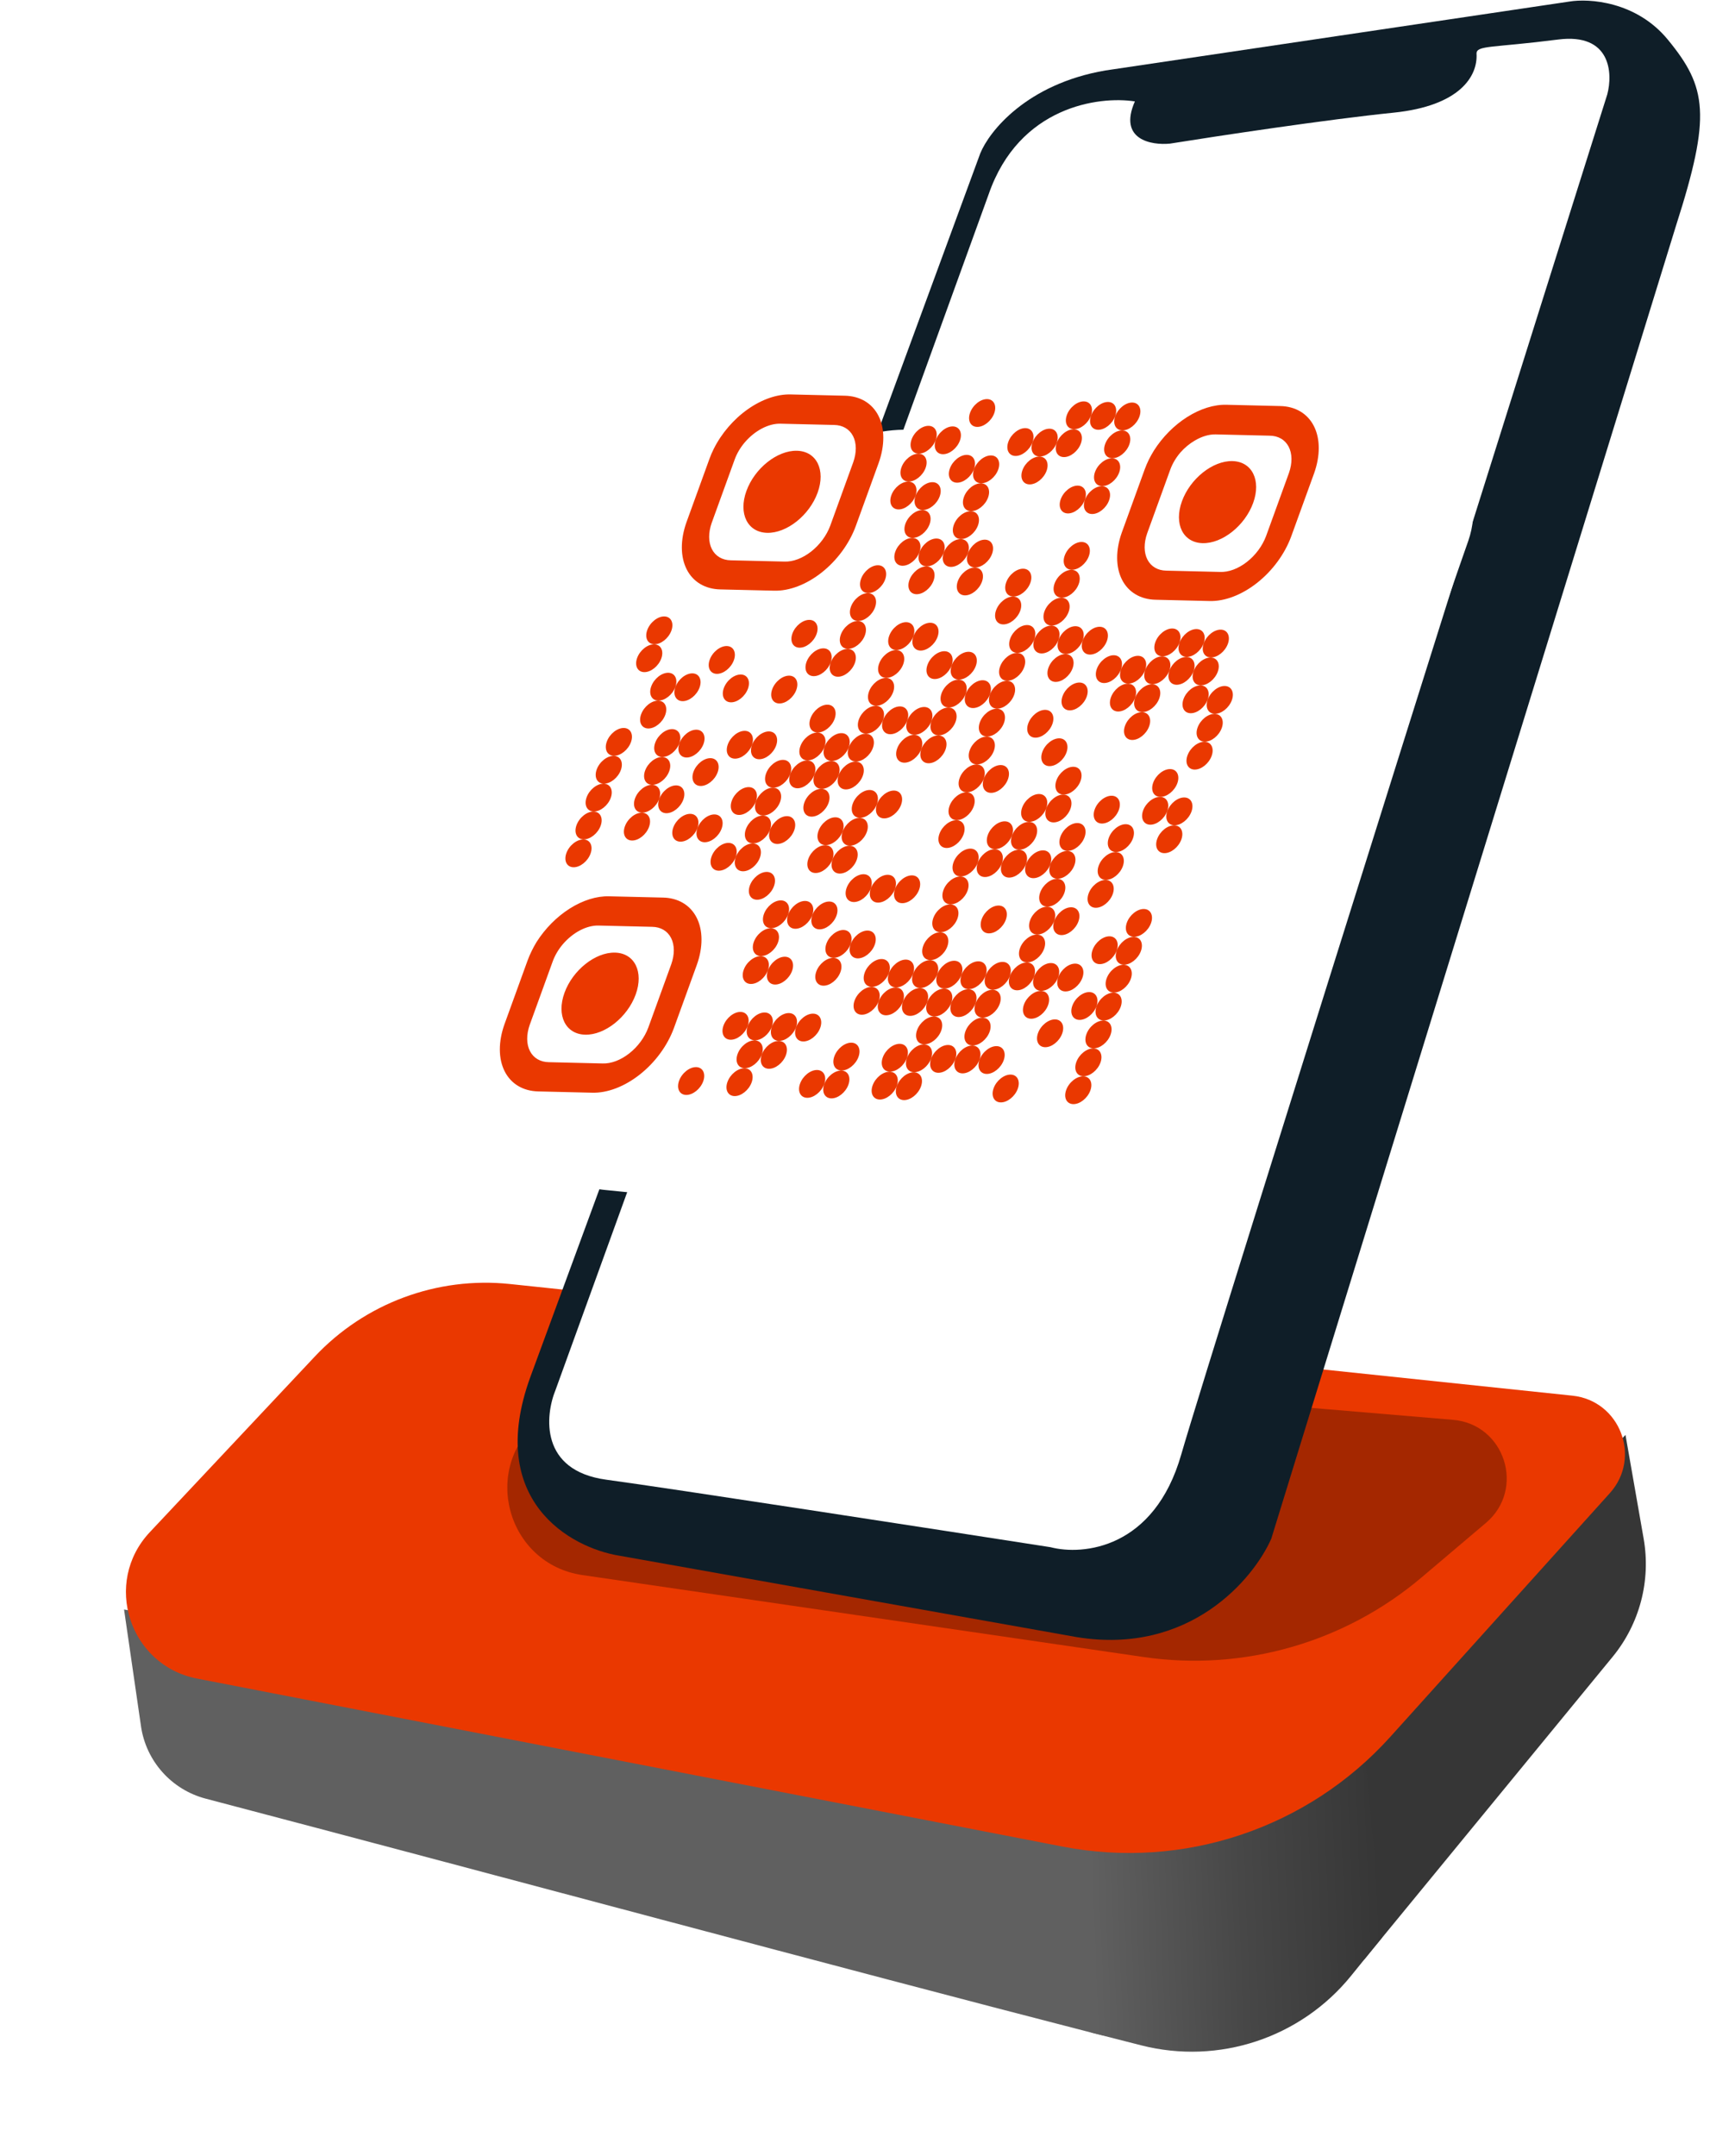
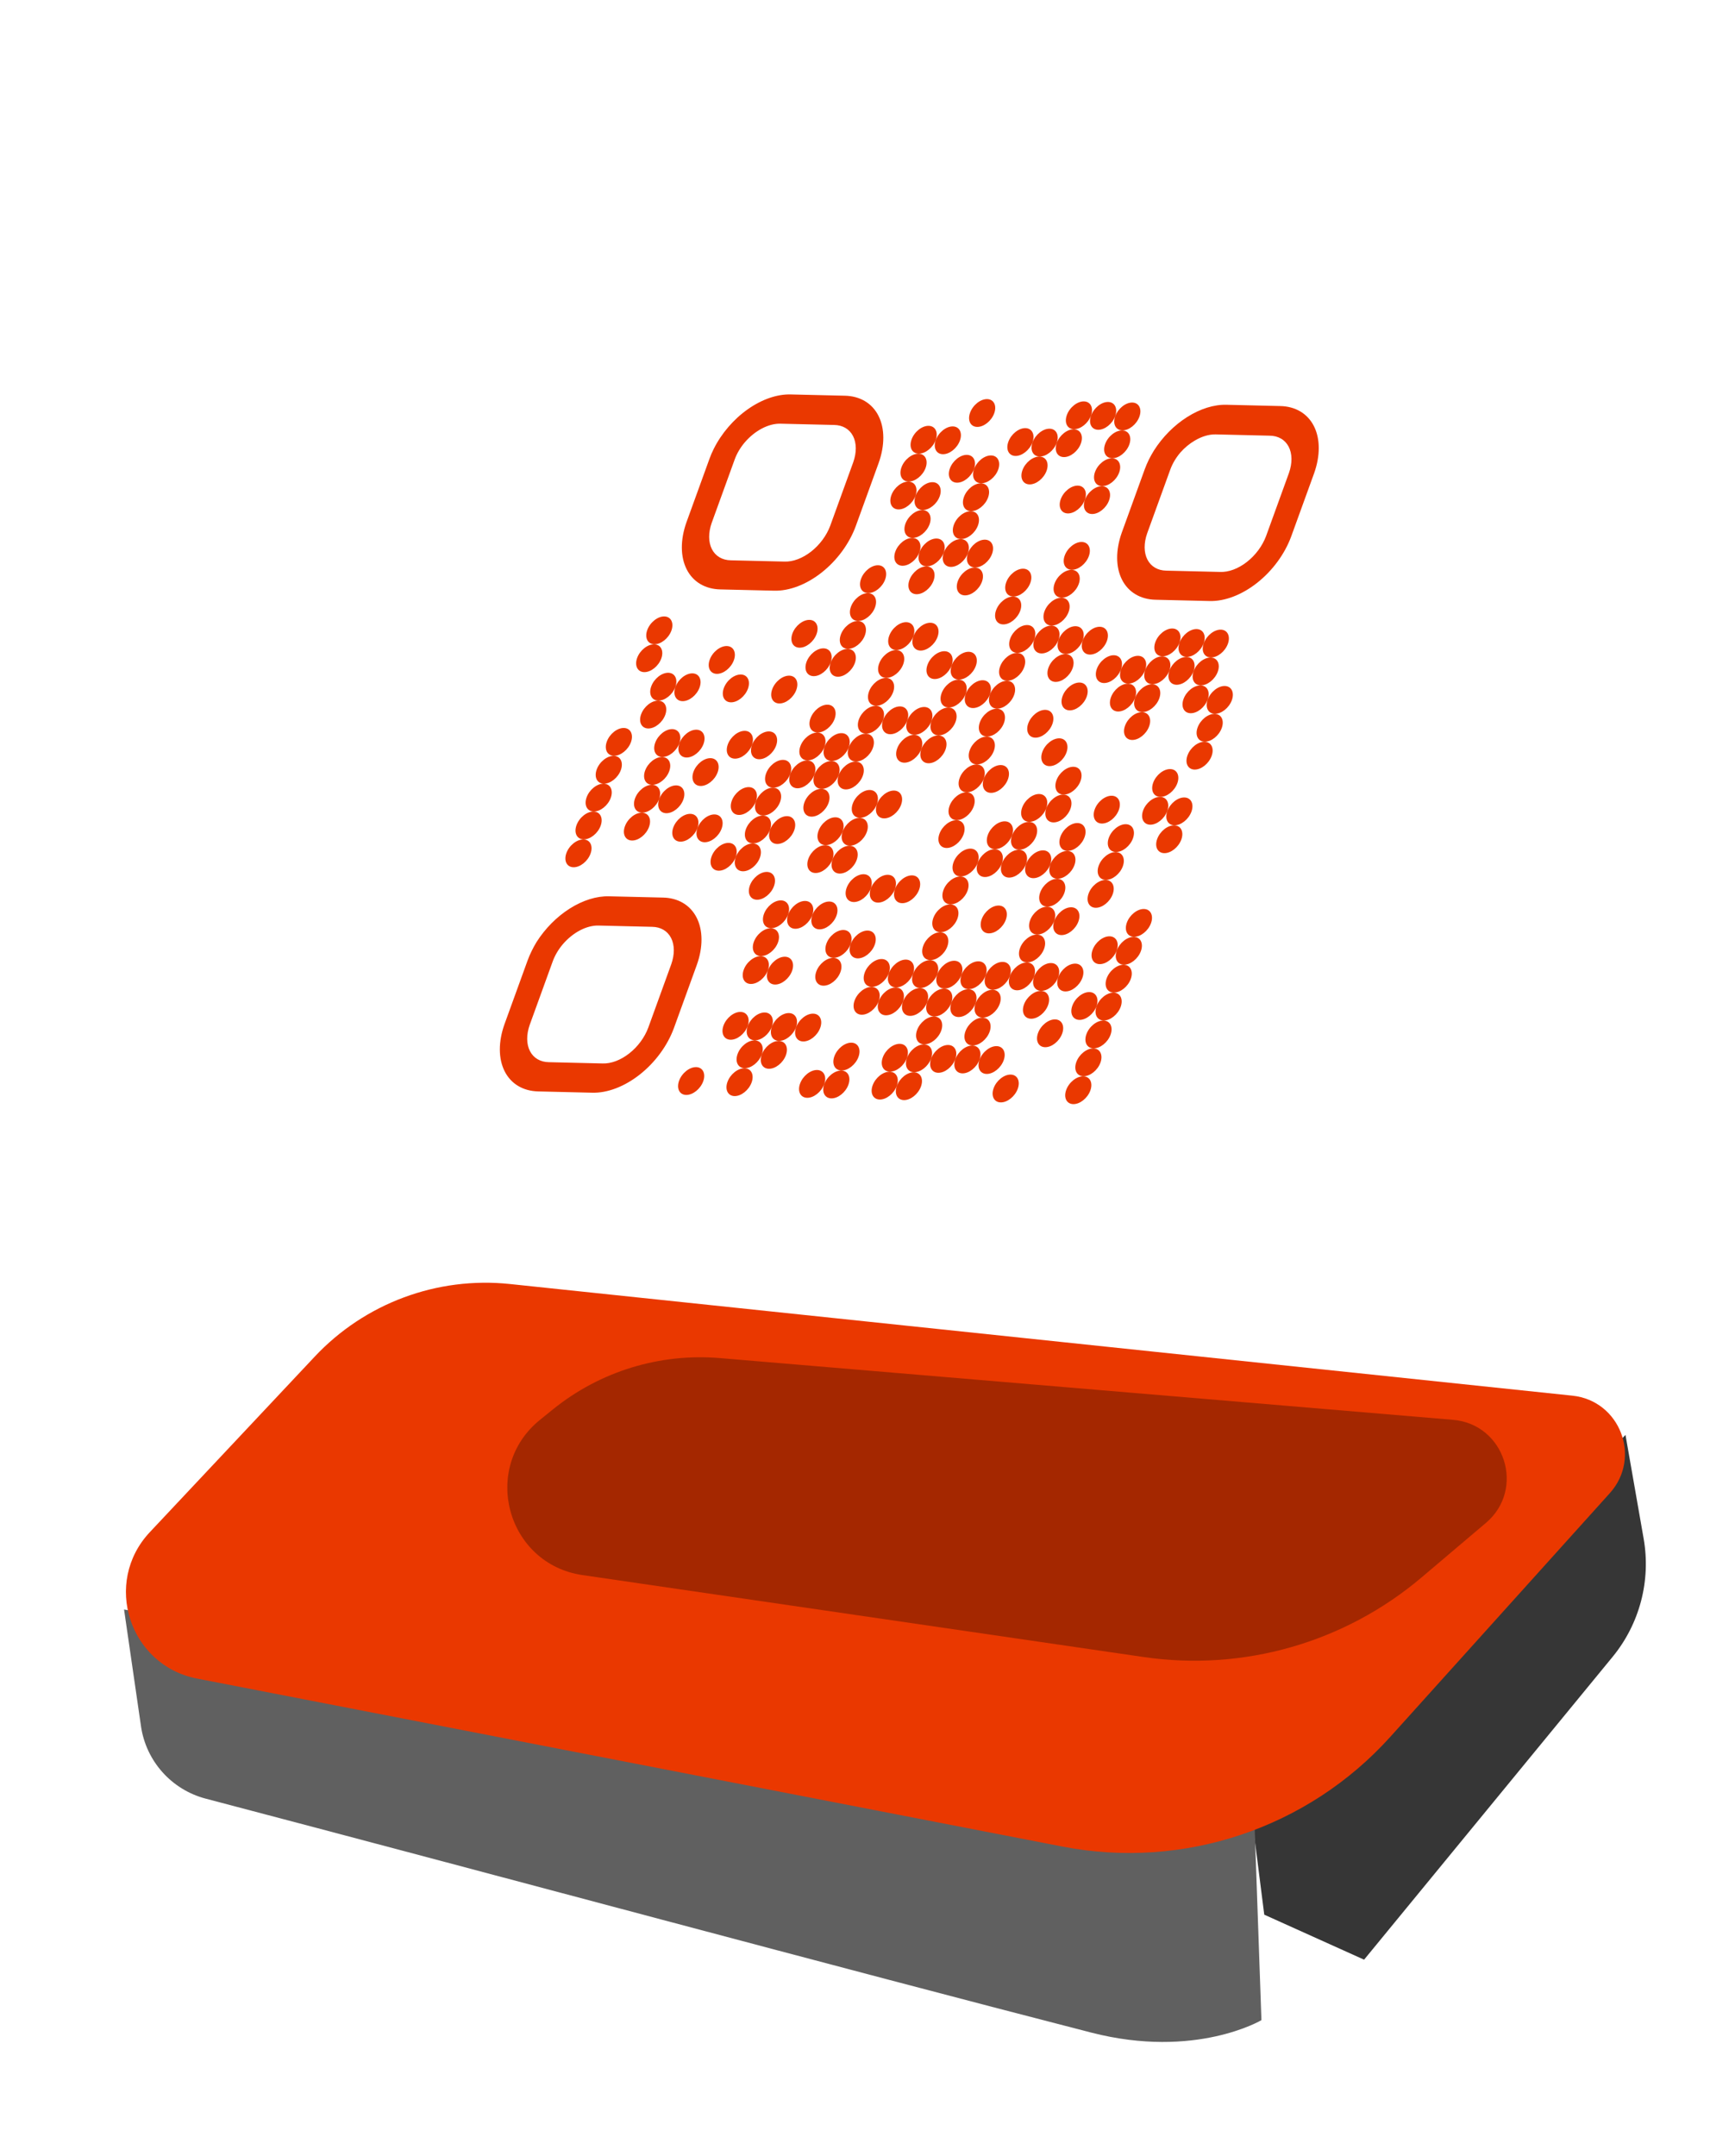
<svg xmlns="http://www.w3.org/2000/svg" fill="none" viewBox="0 0 584 736">
  <path fill="#363636" d="M561.34 525.313l-6.201-35.427-127.211 133.548 3.842 30.249 34.092 15.365 84.873-103.39c9.244-11.261 13.117-25.994 10.605-40.345z" />
  <path fill="#606060" d="M48.151 589.343l-5.785-39.853 386.042 72.023 2.401 68.182s-22.546 13.393-58.098 4.254c-83.554-21.48-207.15-54.832-302.466-79.878-11.661-3.064-20.363-12.796-22.095-24.728z" />
-   <path fill="url(#paint0_linear)" d="M472.102 661.366l-5.761-59.539-93.63 30.249v61.869l17.033 4.346c26.491 6.759 54.493-2.523 71.701-23.768l10.657-13.157z" />
  <path fill="#EA3800" d="M474.832 592.955l74.956-83.184c10.941-12.142 3.487-31.571-12.769-33.278l-362.869-38.12c-24.87-2.613-49.531 6.554-66.656 24.778l-56.321 59.933c-16.174 17.21-7.039 45.495 16.146 49.994l295.504 57.35c41.325 8.02 83.83-6.201 112.009-37.473z" />
  <path fill="#000" d="M485.484 538.554l21.993-18.626c13.587-11.508 6.494-33.698-11.249-35.192l-250.379-21.077c-20.553-1.73-40.979 4.545-57.017 17.515l-4.407 3.564c-20.339 16.449-11.353 49.233 14.531 53.012l191.637 27.976c34.064 4.973 68.623-4.923 94.891-27.172z" opacity=".3" />
-   <path fill="#0F1E28" d="M569.565 13.498C558.809.438 542.676-.586 535.954.534L377.504 24.062c-26.889 4.609-39.693 20.807-42.734 28.329L181.121 470.124c-15.365 42.253 13.765 58.258 30.25 60.979l156.53 27.849c38.412 6.146 60.179-19.846 66.261-33.611L572.446 76.879c12.003-37.452 10.563-47.055-2.881-63.38z" />
-   <path fill="#fff" d="M475.935 38.466c22.663-2.305 28.809-12.484 28.329-20.166 0-2.881 5.282-1.921 27.849-4.801 18.054-2.305 18.726 11.524 16.805 18.726 0 0-136.267 432.042-145.486 464.308-9.219 32.266-33.611 34.571-44.654 31.69-41.133-6.402-129.065-19.974-151.729-23.047-22.663-3.073-20.966-21.767-17.285-30.73L337.651 66.315c10.371-29.962 37.612-33.611 49.936-31.69-5.762 13.06 5.602 15.045 12.004 14.405 16.005-2.561 53.681-8.259 76.344-10.563z" />
-   <path fill="#fff" d="M442.773 120.744l-164.023 1.958c-20.768.248-39.221 13.311-46.358 32.816l-73.145 199.91c-4.485 12.258 3.782 25.457 16.768 26.771l187.157 18.941c13.81 1.398 26.775-6.86 31.347-19.966l76.938-220.551c6.852-19.643-7.882-40.127-28.684-39.879z" filter="url(#filter0_d)" />
  <path fill="#EA3800" d="M333.701 145.75c2.276.054 4.891-2.028 5.842-4.649.951-2.622-.123-4.791-2.399-4.845-2.275-.054-4.891 2.027-5.842 4.649-.95 2.622.123 4.791 2.399 4.845zM366.753 146.534c2.276.054 4.892-2.027 5.842-4.649.951-2.622-.123-4.791-2.398-4.845-2.276-.054-4.891 2.028-5.842 4.649-.951 2.622.123 4.791 2.398 4.845zM375.016 146.731c2.275.054 4.891-2.028 5.842-4.65.951-2.622-.123-4.791-2.399-4.845-2.276-.054-4.891 2.028-5.842 4.65-.951 2.621.123 4.791 2.399 4.845zM383.28 146.927c2.275.054 4.891-2.028 5.842-4.65.951-2.622-.123-4.791-2.399-4.845-2.276-.054-4.891 2.028-5.842 4.65-.951 2.621.123 4.791 2.399 4.845zM313.72 154.878c2.276.054 4.892-2.028 5.842-4.649.951-2.622-.123-4.791-2.398-4.845-2.276-.054-4.891 2.027-5.842 4.649-.951 2.622.123 4.791 2.398 4.845zM321.986 155.074c2.275.054 4.891-2.027 5.842-4.649.951-2.622-.123-4.791-2.399-4.845-2.276-.054-4.891 2.027-5.842 4.649-.951 2.622.123 4.791 2.399 4.845zM346.775 155.663c2.275.054 4.891-2.028 5.842-4.65.951-2.622-.123-4.791-2.399-4.845-2.276-.054-4.891 2.028-5.842 4.65-.951 2.621.123 4.791 2.399 4.845zM355.037 155.859c2.275.054 4.891-2.028 5.842-4.65.951-2.622-.123-4.791-2.399-4.845-2.276-.054-4.891 2.028-5.842 4.65-.951 2.621.123 4.791 2.399 4.845zM363.301 156.055c2.275.054 4.891-2.028 5.842-4.65.951-2.621-.123-4.791-2.399-4.845-2.276-.054-4.891 2.028-5.842 4.65-.951 2.622.123 4.791 2.399 4.845zM379.827 156.447c2.276.054 4.891-2.028 5.842-4.649.951-2.622-.123-4.791-2.399-4.845-2.275-.054-4.891 2.027-5.842 4.649-.95 2.622.124 4.791 2.399 4.845zM310.268 164.398c2.275.054 4.891-2.027 5.842-4.649.951-2.622-.123-4.791-2.399-4.845-2.276-.054-4.891 2.027-5.842 4.649-.951 2.622.123 4.791 2.399 4.845zM326.796 164.791c2.275.054 4.891-2.028 5.842-4.65.951-2.622-.123-4.791-2.399-4.845-2.275-.054-4.891 2.028-5.842 4.65-.951 2.621.123 4.791 2.399 4.845zM335.058 164.987c2.276.054 4.891-2.028 5.842-4.65.951-2.622-.123-4.791-2.399-4.845-2.275-.054-4.891 2.028-5.842 4.65-.951 2.621.123 4.791 2.399 4.845zM351.584 165.379c2.276.054 4.891-2.028 5.842-4.65.951-2.621-.123-4.791-2.399-4.845-2.275-.054-4.891 2.028-5.842 4.65-.95 2.622.124 4.791 2.399 4.845zM376.375 165.967c2.275.054 4.891-2.027 5.842-4.649.95-2.622-.124-4.791-2.399-4.845-2.276-.054-4.891 2.027-5.842 4.649-.951 2.622.123 4.791 2.399 4.845zM306.815 173.919c2.276.054 4.891-2.028 5.842-4.65.951-2.622-.123-4.791-2.399-4.845-2.275-.054-4.891 2.028-5.842 4.65-.95 2.621.124 4.791 2.399 4.845zM315.081 174.115c2.275.054 4.891-2.028 5.842-4.65.95-2.622-.124-4.791-2.399-4.845-2.276-.054-4.891 2.028-5.842 4.65-.951 2.622.123 4.791 2.399 4.845zM331.605 174.507c2.276.054 4.892-2.028 5.842-4.65.951-2.621-.123-4.791-2.398-4.845-2.276-.054-4.892 2.028-5.842 4.65-.951 2.622.123 4.791 2.398 4.845zM364.658 175.291c2.276.054 4.891-2.027 5.842-4.649.951-2.622-.123-4.791-2.399-4.845-2.275-.054-4.891 2.028-5.842 4.649-.951 2.622.123 4.791 2.399 4.845zM372.922 175.488c2.276.054 4.891-2.028 5.842-4.65.951-2.622-.123-4.791-2.399-4.845-2.275-.054-4.891 2.028-5.842 4.649-.951 2.622.123 4.792 2.399 4.846zM311.628 183.635c2.276.054 4.891-2.028 5.842-4.649.951-2.622-.123-4.791-2.399-4.845-2.275-.054-4.891 2.027-5.842 4.649-.951 2.622.123 4.791 2.399 4.845zM328.153 184.027c2.275.054 4.891-2.027 5.842-4.649.951-2.622-.123-4.791-2.399-4.845-2.276-.054-4.891 2.027-5.842 4.649-.951 2.622.123 4.791 2.399 4.845zM308.175 193.155c2.276.054 4.891-2.027 5.842-4.649.951-2.622-.123-4.791-2.398-4.845-2.276-.054-4.892 2.027-5.842 4.649-.951 2.622.123 4.791 2.398 4.845zM316.438 193.351c2.276.054 4.891-2.027 5.842-4.649.951-2.622-.123-4.791-2.399-4.845-2.275-.054-4.891 2.028-5.842 4.649-.951 2.622.123 4.791 2.399 4.845zM324.7 193.547c2.276.055 4.891-2.027 5.842-4.649.951-2.622-.123-4.791-2.399-4.845-2.275-.054-4.891 2.028-5.842 4.649-.951 2.622.123 4.791 2.399 4.845zM332.964 193.744c2.276.054 4.891-2.028 5.842-4.65.951-2.622-.123-4.791-2.398-4.845-2.276-.054-4.892 2.028-5.842 4.65-.951 2.621.123 4.791 2.398 4.845zM366.017 194.528c2.275.054 4.891-2.028 5.842-4.649.951-2.622-.123-4.791-2.399-4.845-2.276-.054-4.891 2.027-5.842 4.649-.951 2.622.123 4.791 2.399 4.845zM296.457 202.479c2.276.054 4.892-2.027 5.842-4.649.951-2.622-.123-4.791-2.398-4.845-2.276-.054-4.892 2.028-5.842 4.649-.951 2.622.123 4.791 2.398 4.845zM312.985 202.872c2.276.054 4.891-2.028 5.842-4.65.951-2.622-.123-4.791-2.398-4.845-2.276-.054-4.892 2.028-5.842 4.65-.951 2.622.123 4.791 2.398 4.845zM329.512 203.264c2.275.054 4.891-2.028 5.842-4.649.951-2.622-.123-4.791-2.399-4.845-2.276-.054-4.891 2.027-5.842 4.649-.951 2.622.123 4.791 2.399 4.845zM346.038 203.656c2.275.054 4.891-2.027 5.842-4.649.951-2.622-.123-4.791-2.399-4.845-2.276-.054-4.891 2.027-5.842 4.649-.951 2.622.123 4.791 2.399 4.845zM362.564 204.048c2.276.054 4.891-2.027 5.842-4.649.951-2.622-.123-4.791-2.399-4.845-2.275-.054-4.891 2.028-5.842 4.649-.951 2.622.123 4.791 2.399 4.845zM293.005 211.999c2.275.054 4.891-2.027 5.842-4.649.951-2.622-.123-4.791-2.399-4.845-2.275-.054-4.891 2.028-5.842 4.649-.951 2.622.123 4.791 2.399 4.845zM342.585 213.176c2.276.054 4.891-2.027 5.842-4.649.951-2.622-.123-4.791-2.399-4.845-2.275-.054-4.891 2.027-5.842 4.649-.95 2.622.124 4.791 2.399 4.845zM359.112 213.568c2.275.054 4.891-2.027 5.842-4.649.95-2.622-.124-4.791-2.399-4.845-2.276-.054-4.891 2.028-5.842 4.649-.951 2.622.123 4.791 2.399 4.845zM223.449 219.951c2.275.054 4.891-2.027 5.842-4.649.951-2.622-.123-4.791-2.399-4.845-2.276-.054-4.891 2.027-5.842 4.649-.951 2.622.123 4.791 2.399 4.845zM273.027 221.128c2.276.054 4.891-2.028 5.842-4.65.951-2.621-.123-4.791-2.398-4.845-2.276-.054-4.892 2.028-5.842 4.65-.951 2.622.123 4.791 2.398 4.845zM289.552 221.52c2.276.054 4.891-2.028 5.842-4.649.951-2.622-.123-4.791-2.399-4.845-2.275-.054-4.891 2.027-5.842 4.649-.95 2.622.123 4.791 2.399 4.845zM306.08 221.912c2.276.054 4.891-2.027 5.842-4.649.951-2.622-.123-4.791-2.399-4.845-2.275-.054-4.891 2.027-5.842 4.649-.951 2.622.123 4.791 2.399 4.845zM314.342 222.108c2.276.054 4.891-2.027 5.842-4.649.951-2.622-.123-4.791-2.399-4.845-2.275-.054-4.891 2.028-5.842 4.649-.95 2.622.124 4.791 2.399 4.845zM347.395 222.893c2.275.054 4.891-2.028 5.842-4.65.951-2.621-.123-4.791-2.399-4.845-2.276-.054-4.891 2.028-5.842 4.65-.951 2.622.123 4.791 2.399 4.845zM355.659 223.089c2.276.054 4.891-2.028 5.842-4.65.951-2.621-.123-4.791-2.399-4.845-2.275-.054-4.891 2.028-5.842 4.65-.951 2.622.123 4.791 2.399 4.845zM363.921 223.285c2.275.054 4.891-2.028 5.842-4.649.951-2.622-.123-4.791-2.399-4.845-2.275-.054-4.891 2.027-5.842 4.649-.951 2.622.123 4.791 2.399 4.845zM372.185 223.481c2.276.054 4.891-2.027 5.842-4.649.951-2.622-.123-4.791-2.399-4.845-2.275-.054-4.891 2.027-5.842 4.649-.951 2.622.123 4.791 2.399 4.845zM396.974 224.07c2.276.054 4.891-2.028 5.842-4.65.951-2.622-.123-4.791-2.399-4.845-2.275-.054-4.891 2.028-5.842 4.649-.95 2.622.124 4.792 2.399 4.846zM405.237 224.266c2.276.054 4.891-2.028 5.842-4.65.951-2.622-.123-4.791-2.399-4.845-2.275-.054-4.891 2.028-5.842 4.65-.951 2.621.123 4.791 2.399 4.845zM413.501 224.462c2.275.054 4.891-2.028 5.842-4.65.95-2.622-.124-4.791-2.399-4.845-2.276-.054-4.891 2.028-5.842 4.65-.951 2.622.123 4.791 2.399 4.845zM219.996 229.471c2.276.054 4.891-2.027 5.842-4.649.951-2.622-.123-4.791-2.398-4.845-2.276-.054-4.892 2.027-5.842 4.649-.951 2.622.123 4.791 2.398 4.845zM244.785 230.06c2.275.054 4.891-2.028 5.842-4.65.95-2.622-.123-4.791-2.399-4.845-2.276-.054-4.891 2.028-5.842 4.649-.951 2.622.123 4.791 2.399 4.846zM277.837 230.844c2.276.054 4.891-2.028 5.842-4.65.951-2.621-.123-4.791-2.399-4.845-2.275-.054-4.891 2.028-5.842 4.65-.95 2.622.124 4.791 2.399 4.845zM286.1 231.04c2.275.054 4.891-2.028 5.842-4.649.95-2.622-.124-4.791-2.399-4.845-2.276-.054-4.891 2.027-5.842 4.649-.951 2.622.123 4.791 2.399 4.845zM302.628 231.432c2.275.054 4.891-2.027 5.842-4.649.95-2.622-.124-4.791-2.399-4.845-2.276-.054-4.891 2.027-5.842 4.649-.951 2.622.123 4.791 2.399 4.845zM319.154 231.825c2.275.054 4.891-2.028 5.842-4.65.951-2.622-.123-4.791-2.399-4.845-2.276-.054-4.891 2.028-5.842 4.649-.951 2.622.123 4.792 2.399 4.846zM327.416 232.021c2.276.054 4.891-2.028 5.842-4.65.951-2.622-.123-4.791-2.399-4.845-2.275-.054-4.891 2.028-5.842 4.65-.951 2.621.123 4.791 2.399 4.845zM343.942 232.413c2.276.054 4.891-2.028 5.842-4.65.951-2.621-.123-4.791-2.398-4.845-2.276-.054-4.892 2.028-5.842 4.65-.951 2.622.123 4.791 2.398 4.845zM360.468 232.805c2.276.054 4.892-2.028 5.842-4.649.951-2.622-.123-4.791-2.398-4.845-2.276-.054-4.891 2.027-5.842 4.649-.951 2.622.123 4.791 2.398 4.845zM376.995 233.197c2.275.054 4.891-2.027 5.842-4.649.951-2.622-.123-4.791-2.399-4.845-2.276-.054-4.891 2.027-5.842 4.649-.951 2.622.123 4.791 2.399 4.845zM385.258 233.393c2.276.054 4.891-2.027 5.842-4.649.951-2.622-.123-4.791-2.398-4.845-2.276-.054-4.892 2.028-5.842 4.649-.951 2.622.123 4.791 2.398 4.845zM393.522 233.59c2.275.054 4.891-2.028 5.842-4.65.951-2.622-.123-4.791-2.399-4.845-2.276-.054-4.891 2.028-5.842 4.65-.951 2.621.123 4.791 2.399 4.845zM401.784 233.786c2.276.054 4.892-2.028 5.842-4.65.951-2.622-.123-4.791-2.398-4.845-2.276-.054-4.892 2.028-5.842 4.65-.951 2.621.123 4.791 2.398 4.845zM410.048 233.982c2.276.054 4.891-2.028 5.842-4.65.951-2.621-.123-4.791-2.399-4.845-2.275-.054-4.891 2.028-5.842 4.65-.95 2.622.123 4.791 2.399 4.845zM224.807 239.188c2.276.054 4.891-2.028 5.842-4.65.951-2.621-.123-4.791-2.399-4.845-2.275-.054-4.891 2.028-5.842 4.65-.95 2.622.123 4.791 2.399 4.845zM233.07 239.384c2.275.054 4.891-2.028 5.842-4.65.95-2.621-.124-4.791-2.399-4.845-2.276-.054-4.891 2.028-5.842 4.65-.951 2.622.123 4.791 2.399 4.845zM249.596 239.776c2.276.054 4.891-2.027 5.842-4.649.951-2.622-.123-4.791-2.399-4.845-2.275-.054-4.891 2.027-5.842 4.649-.951 2.622.123 4.791 2.399 4.845zM266.122 240.168c2.276.054 4.891-2.027 5.842-4.649.951-2.622-.123-4.791-2.399-4.845-2.275-.054-4.891 2.028-5.842 4.649-.951 2.622.123 4.791 2.399 4.845zM299.175 240.953c2.275.054 4.891-2.028 5.842-4.65.951-2.621-.123-4.791-2.399-4.845-2.276-.054-4.891 2.028-5.842 4.65-.951 2.622.123 4.791 2.399 4.845zM323.963 241.541c2.276.054 4.891-2.027 5.842-4.649.951-2.622-.123-4.791-2.399-4.845-2.275-.054-4.891 2.027-5.842 4.649-.95 2.622.124 4.791 2.399 4.845zM332.227 241.737c2.276.054 4.891-2.027 5.842-4.649.951-2.622-.123-4.791-2.399-4.845-2.275-.054-4.891 2.027-5.842 4.649-.95 2.622.124 4.791 2.399 4.845zM340.49 241.933c2.275.054 4.891-2.027 5.842-4.649.95-2.622-.124-4.791-2.399-4.845-2.276-.054-4.891 2.028-5.842 4.649-.951 2.622.123 4.791 2.399 4.845zM365.28 242.522c2.275.054 4.891-2.028 5.842-4.65.95-2.622-.123-4.791-2.399-4.845-2.276-.054-4.891 2.028-5.842 4.65-.951 2.622.123 4.791 2.399 4.845zM381.806 242.914c2.275.054 4.891-2.028 5.842-4.649.95-2.622-.124-4.792-2.399-4.846-2.276-.054-4.891 2.028-5.842 4.65-.951 2.622.123 4.791 2.399 4.845zM390.069 243.11c2.276.054 4.891-2.028 5.842-4.649.951-2.622-.123-4.791-2.399-4.845-2.275-.054-4.891 2.027-5.842 4.649-.951 2.622.123 4.791 2.399 4.845zM406.595 243.502c2.276.054 4.892-2.027 5.842-4.649.951-2.622-.123-4.791-2.398-4.845-2.276-.054-4.892 2.027-5.842 4.649-.951 2.622.123 4.791 2.398 4.845zM414.858 243.698c2.276.054 4.891-2.027 5.842-4.649.951-2.622-.123-4.791-2.399-4.845-2.275-.054-4.891 2.028-5.842 4.649-.951 2.622.123 4.791 2.399 4.845zM221.355 248.708c2.275.054 4.891-2.028 5.842-4.65.95-2.621-.124-4.791-2.399-4.845-2.276-.054-4.891 2.028-5.842 4.65-.951 2.622.123 4.791 2.399 4.845zM279.194 250.081c2.276.054 4.892-2.028 5.842-4.65.951-2.622-.123-4.791-2.398-4.845-2.276-.054-4.892 2.028-5.842 4.65-.951 2.621.123 4.791 2.398 4.845zM295.722 250.473c2.276.054 4.891-2.028 5.842-4.65.951-2.621-.123-4.791-2.398-4.845-2.276-.054-4.892 2.028-5.842 4.65-.951 2.622.123 4.791 2.398 4.845zM303.984 250.669c2.276.054 4.892-2.028 5.842-4.649.951-2.622-.123-4.791-2.398-4.845-2.276-.054-4.891 2.027-5.842 4.649-.951 2.622.123 4.791 2.398 4.845zM312.249 250.865c2.275.054 4.891-2.028 5.842-4.649.95-2.622-.124-4.791-2.399-4.845-2.276-.054-4.891 2.027-5.842 4.649-.951 2.622.123 4.791 2.399 4.845zM320.511 251.061c2.275.054 4.891-2.027 5.842-4.649.95-2.622-.123-4.791-2.399-4.845-2.276-.054-4.891 2.027-5.842 4.649-.951 2.622.123 4.791 2.399 4.845zM337.037 251.453c2.276.054 4.891-2.027 5.842-4.649.951-2.622-.123-4.791-2.399-4.845-2.275-.054-4.891 2.028-5.842 4.649-.951 2.622.123 4.791 2.399 4.845zM353.563 251.846c2.276.054 4.891-2.028 5.842-4.65.951-2.622-.123-4.791-2.399-4.845-2.275-.054-4.891 2.028-5.842 4.65-.95 2.621.123 4.791 2.399 4.845zM386.616 252.63c2.276.054 4.892-2.028 5.842-4.649.951-2.622-.123-4.791-2.398-4.845-2.276-.054-4.892 2.027-5.842 4.649-.951 2.622.123 4.791 2.398 4.845zM411.405 253.218c2.276.054 4.892-2.027 5.842-4.649.951-2.622-.123-4.791-2.398-4.845-2.276-.054-4.892 2.028-5.842 4.649-.951 2.622.123 4.791 2.398 4.845zM209.638 258.032c2.276.054 4.891-2.027 5.842-4.649.951-2.622-.123-4.791-2.398-4.845-2.276-.054-4.892 2.027-5.842 4.649-.951 2.622.123 4.791 2.398 4.845zM226.164 258.424c2.276.054 4.891-2.027 5.842-4.649.951-2.622-.123-4.791-2.398-4.845-2.276-.054-4.892 2.028-5.842 4.649-.951 2.622.123 4.791 2.398 4.845zM234.427 258.621c2.275.054 4.891-2.028 5.842-4.65.951-2.622-.123-4.791-2.399-4.845-2.276-.054-4.891 2.028-5.842 4.65-.951 2.621.123 4.791 2.399 4.845zM250.953 259.013c2.275.054 4.891-2.028 5.842-4.65.951-2.621-.123-4.791-2.399-4.845-2.276-.054-4.891 2.028-5.842 4.65-.951 2.622.123 4.791 2.399 4.845zM259.217 259.209c2.275.054 4.891-2.028 5.842-4.65.951-2.621-.123-4.791-2.399-4.845-2.276-.054-4.891 2.028-5.842 4.65-.951 2.622.123 4.791 2.399 4.845zM275.742 259.601c2.275.054 4.891-2.028 5.842-4.649.95-2.622-.123-4.791-2.399-4.845-2.276-.054-4.891 2.027-5.842 4.649-.951 2.622.123 4.791 2.399 4.845zM284.007 259.797c2.276.054 4.891-2.027 5.842-4.649.951-2.622-.123-4.791-2.399-4.845-2.275-.054-4.891 2.027-5.842 4.649-.951 2.622.123 4.791 2.399 4.845zM292.27 259.993c2.275.054 4.891-2.027 5.842-4.649.95-2.622-.124-4.791-2.399-4.845-2.276-.054-4.891 2.028-5.842 4.649-.951 2.622.123 4.791 2.399 4.845zM308.796 260.386c2.276.054 4.891-2.028 5.842-4.65.951-2.622-.123-4.791-2.399-4.845-2.275-.054-4.891 2.028-5.842 4.65-.951 2.621.123 4.791 2.399 4.845zM317.058 260.582c2.276.054 4.891-2.028 5.842-4.65.951-2.622-.123-4.791-2.399-4.845-2.275-.054-4.891 2.028-5.842 4.65-.951 2.621.123 4.791 2.399 4.845zM333.584 260.974c2.276.054 4.892-2.028 5.842-4.65.951-2.621-.123-4.791-2.398-4.845-2.276-.054-4.892 2.028-5.842 4.65-.951 2.622.123 4.791 2.398 4.845zM358.374 261.562c2.276.054 4.892-2.027 5.842-4.649.951-2.622-.123-4.791-2.398-4.845-2.276-.054-4.891 2.027-5.842 4.649-.951 2.622.123 4.791 2.398 4.845zM407.953 262.739c2.275.054 4.891-2.028 5.842-4.65.951-2.621-.123-4.791-2.399-4.845-2.276-.054-4.891 2.028-5.842 4.65-.951 2.622.123 4.791 2.399 4.845zM206.186 267.552c2.275.054 4.891-2.027 5.842-4.649.951-2.622-.123-4.791-2.399-4.845-2.276-.054-4.891 2.027-5.842 4.649-.951 2.622.123 4.791 2.399 4.845zM222.712 267.945c2.275.054 4.891-2.028 5.842-4.65.951-2.622-.123-4.791-2.399-4.845-2.276-.054-4.891 2.028-5.842 4.65-.951 2.621.123 4.791 2.399 4.845zM239.238 268.337c2.276.054 4.891-2.028 5.842-4.65.951-2.621-.123-4.791-2.399-4.845-2.275-.054-4.891 2.028-5.842 4.65-.95 2.622.124 4.791 2.399 4.845zM264.027 268.925c2.275.054 4.891-2.028 5.842-4.649.95-2.622-.123-4.791-2.399-4.845-2.276-.054-4.891 2.027-5.842 4.649-.951 2.622.123 4.791 2.399 4.845zM272.289 269.121c2.276.054 4.891-2.027 5.842-4.649.951-2.622-.123-4.791-2.399-4.845-2.275-.054-4.891 2.027-5.842 4.649-.951 2.622.123 4.791 2.399 4.845zM280.554 269.317c2.276.054 4.892-2.027 5.842-4.649.951-2.622-.123-4.791-2.398-4.845-2.276-.054-4.891 2.028-5.842 4.649-.951 2.622.123 4.791 2.398 4.845zM288.817 269.513c2.276.054 4.891-2.027 5.842-4.649.951-2.622-.123-4.791-2.399-4.845-2.275-.054-4.891 2.028-5.842 4.649-.951 2.622.123 4.791 2.399 4.845zM330.132 270.494c2.275.054 4.891-2.028 5.842-4.649.951-2.622-.123-4.791-2.399-4.845-2.276-.054-4.891 2.027-5.842 4.649-.951 2.622.123 4.791 2.399 4.845zM338.396 270.69c2.275.054 4.891-2.027 5.842-4.649.951-2.622-.123-4.791-2.399-4.845-2.276-.054-4.891 2.027-5.842 4.649-.951 2.622.123 4.791 2.399 4.845zM363.184 271.278c2.276.054 4.891-2.027 5.842-4.649.951-2.622-.123-4.791-2.398-4.845-2.276-.054-4.892 2.028-5.842 4.649-.951 2.622.123 4.791 2.398 4.845zM396.238 272.063c2.275.054 4.891-2.028 5.842-4.65.95-2.621-.124-4.791-2.399-4.845-2.276-.054-4.891 2.028-5.842 4.65-.951 2.622.123 4.791 2.399 4.845zM202.742 277.047c2.276.054 4.892-2.028 5.842-4.649.951-2.622-.123-4.791-2.398-4.845-2.276-.054-4.892 2.027-5.842 4.649-.951 2.622.123 4.791 2.398 4.845z" />
  <path fill="#EA3800" d="M219.268 277.439c2.276.054 4.892-2.027 5.842-4.649.951-2.622-.123-4.791-2.398-4.845-2.276-.054-4.891 2.027-5.842 4.649-.951 2.622.123 4.791 2.398 4.845zM227.531 277.635c2.275.054 4.891-2.027 5.842-4.649.951-2.622-.123-4.791-2.399-4.845-2.276-.054-4.891 2.028-5.842 4.649-.951 2.622.123 4.791 2.399 4.845zM252.321 278.224c2.275.054 4.891-2.028 5.842-4.65.951-2.622-.123-4.791-2.399-4.845-2.276-.054-4.891 2.028-5.842 4.65-.951 2.622.123 4.791 2.399 4.845zM260.583 278.42c2.276.054 4.891-2.028 5.842-4.65.951-2.621-.123-4.791-2.398-4.845-2.276-.054-4.892 2.028-5.842 4.65-.951 2.622.123 4.791 2.398 4.845zM277.111 278.812c2.276.054 4.891-2.028 5.842-4.649.951-2.622-.123-4.791-2.399-4.845-2.275-.054-4.891 2.027-5.842 4.649-.951 2.622.123 4.791 2.399 4.845zM293.636 279.204c2.275.054 4.891-2.027 5.842-4.649.951-2.622-.123-4.791-2.399-4.845-2.276-.054-4.891 2.027-5.842 4.649-.951 2.622.123 4.791 2.399 4.845zM301.9 279.4c2.276.054 4.891-2.027 5.842-4.649.951-2.622-.123-4.791-2.399-4.845-2.275-.054-4.891 2.028-5.842 4.649-.951 2.622.123 4.791 2.399 4.845zM326.688 279.989c2.276.054 4.892-2.028 5.842-4.65.951-2.622-.123-4.791-2.398-4.845-2.276-.054-4.892 2.028-5.842 4.65-.951 2.622.123 4.791 2.398 4.845zM351.478 280.577c2.276.054 4.892-2.028 5.842-4.649.951-2.622-.123-4.791-2.398-4.845-2.276-.054-4.891 2.027-5.842 4.649-.951 2.622.123 4.791 2.398 4.845zM359.741 280.773c2.276.054 4.891-2.027 5.842-4.649.951-2.622-.123-4.791-2.399-4.845-2.275-.054-4.891 2.027-5.842 4.649-.951 2.622.123 4.791 2.399 4.845zM376.268 281.165c2.275.054 4.891-2.027 5.842-4.649.951-2.622-.123-4.791-2.399-4.845-2.276-.054-4.891 2.028-5.842 4.649-.951 2.622.123 4.791 2.399 4.845zM392.794 281.558c2.276.054 4.891-2.028 5.842-4.65.951-2.622-.123-4.791-2.399-4.845-2.275-.054-4.891 2.028-5.842 4.65-.95 2.621.124 4.791 2.399 4.845zM401.057 281.754c2.275.054 4.891-2.028 5.842-4.65.951-2.621-.123-4.791-2.399-4.845-2.276-.054-4.891 2.028-5.842 4.65-.951 2.622.123 4.791 2.399 4.845zM199.29 286.567c2.276.054 4.891-2.028 5.842-4.649.951-2.622-.123-4.791-2.399-4.845-2.275-.054-4.891 2.027-5.842 4.649-.951 2.622.123 4.791 2.399 4.845zM215.816 286.959c2.276.054 4.891-2.027 5.842-4.649.951-2.622-.123-4.791-2.399-4.845-2.275-.054-4.891 2.027-5.842 4.649-.951 2.622.123 4.791 2.399 4.845zM232.342 287.351c2.276.054 4.891-2.027 5.842-4.649.951-2.622-.123-4.791-2.398-4.845-2.276-.054-4.892 2.028-5.842 4.649-.951 2.622.123 4.791 2.398 4.845zM240.604 287.547c2.276.054 4.892-2.027 5.842-4.649.951-2.622-.123-4.791-2.398-4.845-2.276-.054-4.892 2.028-5.842 4.649-.951 2.622.123 4.791 2.398 4.845zM257.131 287.94c2.275.054 4.891-2.028 5.842-4.65.951-2.622-.123-4.791-2.399-4.845-2.276-.054-4.891 2.028-5.842 4.65-.951 2.621.123 4.791 2.399 4.845zM265.393 288.136c2.276.054 4.891-2.028 5.842-4.65.951-2.621-.123-4.791-2.399-4.845-2.275-.054-4.891 2.028-5.842 4.65-.95 2.622.124 4.791 2.399 4.845zM281.921 288.528c2.276.054 4.891-2.028 5.842-4.649.951-2.622-.123-4.791-2.399-4.845-2.275-.054-4.891 2.027-5.842 4.649-.95 2.622.124 4.791 2.399 4.845zM290.183 288.724c2.276.054 4.891-2.027 5.842-4.649.951-2.622-.123-4.791-2.398-4.845-2.276-.054-4.892 2.027-5.842 4.649-.951 2.622.123 4.791 2.398 4.845zM323.236 289.509c2.275.054 4.891-2.028 5.842-4.65.951-2.622-.123-4.791-2.399-4.845-2.275-.054-4.891 2.028-5.842 4.65-.951 2.621.123 4.791 2.399 4.845zM339.762 289.901c2.276.054 4.891-2.028 5.842-4.65.951-2.621-.123-4.791-2.399-4.845-2.275-.054-4.891 2.028-5.842 4.65-.95 2.622.123 4.791 2.399 4.845zM348.026 290.097c2.276.054 4.891-2.028 5.842-4.649.951-2.622-.123-4.791-2.399-4.845-2.275-.054-4.891 2.027-5.842 4.649-.951 2.622.123 4.791 2.399 4.845zM364.552 290.489c2.276.054 4.891-2.027 5.842-4.649.951-2.622-.123-4.791-2.399-4.845-2.275-.054-4.891 2.027-5.842 4.649-.951 2.622.123 4.791 2.399 4.845zM381.078 290.881c2.276.054 4.891-2.027 5.842-4.649.951-2.622-.123-4.791-2.399-4.845-2.275-.054-4.891 2.028-5.842 4.649-.951 2.622.123 4.791 2.399 4.845zM397.604 291.274c2.276.054 4.892-2.028 5.842-4.65.951-2.622-.123-4.791-2.398-4.845-2.276-.054-4.892 2.028-5.842 4.65-.951 2.621.123 4.791 2.398 4.845zM195.837 296.088c2.276.054 4.891-2.028 5.842-4.65.951-2.622-.123-4.791-2.399-4.845-2.275-.054-4.891 2.028-5.842 4.649-.95 2.622.124 4.792 2.399 4.846zM245.416 297.264c2.275.054 4.891-2.027 5.842-4.649.95-2.622-.123-4.791-2.399-4.845-2.276-.054-4.891 2.027-5.842 4.649-.951 2.622.123 4.791 2.399 4.845zM253.678 297.46c2.276.054 4.891-2.027 5.842-4.649.951-2.622-.123-4.791-2.399-4.845-2.275-.054-4.891 2.027-5.842 4.649-.951 2.622.123 4.791 2.399 4.845zM278.468 298.049c2.276.054 4.892-2.028 5.842-4.65.951-2.622-.123-4.791-2.398-4.845-2.276-.054-4.891 2.028-5.842 4.65-.951 2.621.123 4.791 2.398 4.845zM286.731 298.245c2.275.054 4.891-2.028 5.842-4.65.95-2.622-.124-4.791-2.399-4.845-2.276-.054-4.891 2.028-5.842 4.65-.951 2.622.123 4.791 2.399 4.845zM328.047 299.225c2.276.054 4.891-2.027 5.842-4.649.951-2.622-.123-4.791-2.399-4.845-2.275-.054-4.891 2.027-5.842 4.649-.95 2.622.124 4.791 2.399 4.845zM336.309 299.421c2.276.054 4.891-2.027 5.842-4.649.951-2.622-.123-4.791-2.398-4.845-2.276-.054-4.892 2.028-5.842 4.649-.951 2.622.123 4.791 2.398 4.845zM344.573 299.618c2.276.054 4.891-2.028 5.842-4.65.951-2.622-.123-4.791-2.399-4.845-2.275-.054-4.891 2.028-5.842 4.65-.95 2.621.124 4.791 2.399 4.845zM352.836 299.814c2.275.054 4.891-2.028 5.842-4.65.951-2.622-.123-4.791-2.399-4.845-2.276-.054-4.891 2.028-5.842 4.65-.951 2.621.123 4.791 2.399 4.845zM361.099 300.01c2.276.054 4.891-2.028 5.842-4.65.951-2.622-.123-4.791-2.399-4.845-2.275-.054-4.891 2.028-5.842 4.65-.95 2.622.124 4.791 2.399 4.845zM377.625 300.402c2.276.054 4.891-2.028 5.842-4.649.951-2.622-.123-4.791-2.398-4.845-2.276-.054-4.892 2.027-5.843 4.649-.95 2.622.124 4.791 2.399 4.845zM258.488 307.177c2.276.054 4.891-2.028 5.842-4.65.951-2.622-.123-4.791-2.399-4.845-2.275-.054-4.891 2.028-5.842 4.65-.951 2.621.123 4.791 2.399 4.845zM291.542 307.961c2.276.054 4.891-2.028 5.842-4.649.951-2.622-.123-4.791-2.399-4.845-2.275-.054-4.891 2.027-5.842 4.649-.95 2.622.124 4.791 2.399 4.845zM299.804 308.157c2.276.054 4.891-2.027 5.842-4.649.951-2.622-.123-4.791-2.398-4.845-2.276-.054-4.892 2.027-5.842 4.649-.951 2.622.123 4.791 2.398 4.845zM308.068 308.353c2.276.054 4.891-2.027 5.842-4.649.951-2.622-.123-4.791-2.399-4.845-2.275-.054-4.891 2.027-5.842 4.649-.95 2.622.124 4.791 2.399 4.845zM324.595 308.746c2.275.054 4.891-2.028 5.842-4.65.951-2.622-.123-4.791-2.399-4.845-2.276-.054-4.891 2.028-5.842 4.649-.951 2.622.123 4.792 2.399 4.846zM357.647 309.53c2.275.054 4.891-2.028 5.842-4.649.95-2.622-.124-4.792-2.399-4.846-2.276-.054-4.891 2.028-5.842 4.65-.951 2.622.123 4.791 2.399 4.845zM374.173 309.922c2.275.054 4.891-2.027 5.842-4.649.951-2.622-.123-4.791-2.399-4.845-2.276-.054-4.891 2.027-5.842 4.649-.951 2.622.123 4.791 2.399 4.845zM263.301 316.893c2.275.054 4.891-2.028 5.842-4.65.951-2.622-.123-4.791-2.399-4.845-2.276-.054-4.891 2.028-5.842 4.65-.951 2.622.123 4.791 2.399 4.845zM271.563 317.089c2.276.054 4.891-2.028 5.842-4.65.951-2.621-.123-4.791-2.398-4.845-2.276-.054-4.892 2.028-5.842 4.65-.951 2.622.123 4.791 2.398 4.845zM279.825 317.285c2.276.054 4.892-2.028 5.842-4.65.951-2.621-.123-4.791-2.398-4.845-2.276-.054-4.891 2.028-5.842 4.65-.951 2.622.123 4.791 2.398 4.845zM321.142 318.266c2.276.054 4.891-2.028 5.842-4.65.951-2.622-.123-4.791-2.399-4.845-2.275-.054-4.891 2.028-5.842 4.649-.95 2.622.123 4.792 2.399 4.846zM337.668 318.658c2.276.054 4.891-2.028 5.842-4.65.951-2.622-.123-4.791-2.399-4.845-2.275-.054-4.891 2.028-5.842 4.65-.95 2.622.124 4.791 2.399 4.845zM354.194 319.05c2.276.054 4.891-2.028 5.842-4.649.951-2.622-.123-4.791-2.399-4.846-2.275-.054-4.891 2.028-5.842 4.65-.95 2.622.123 4.791 2.399 4.845zM362.457 319.246c2.276.054 4.892-2.028 5.842-4.649.951-2.622-.123-4.791-2.398-4.845-2.276-.054-4.891 2.027-5.842 4.649-.951 2.622.123 4.791 2.398 4.845zM387.246 319.834c2.276.054 4.892-2.027 5.842-4.649.951-2.622-.123-4.791-2.398-4.845-2.276-.054-4.892 2.028-5.842 4.649-.951 2.622.123 4.791 2.398 4.845zM259.848 326.413c2.276.054 4.891-2.028 5.842-4.649.951-2.622-.123-4.791-2.399-4.845-2.275-.054-4.891 2.027-5.842 4.649-.95 2.622.123 4.791 2.399 4.845zM284.637 327.001c2.276.054 4.891-2.027 5.842-4.649.951-2.622-.123-4.791-2.399-4.845-2.275-.054-4.891 2.028-5.842 4.649-.951 2.622.123 4.791 2.399 4.845zM292.899 327.197c2.276.054 4.891-2.027 5.842-4.649.951-2.622-.123-4.791-2.399-4.845-2.275-.054-4.891 2.028-5.842 4.649-.95 2.622.123 4.791 2.399 4.845zM317.689 327.786c2.276.054 4.892-2.028 5.842-4.65.951-2.621-.123-4.791-2.398-4.845-2.276-.054-4.891 2.028-5.842 4.65-.951 2.622.123 4.791 2.398 4.845zM350.741 328.57c2.276.054 4.892-2.027 5.842-4.649.951-2.622-.123-4.791-2.398-4.845-2.276-.054-4.891 2.027-5.842 4.649-.951 2.622.123 4.791 2.398 4.845zM375.531 329.159c2.276.054 4.891-2.028 5.842-4.65.951-2.622-.123-4.791-2.399-4.845-2.275-.054-4.891 2.028-5.842 4.65-.95 2.621.124 4.791 2.399 4.845zM383.794 329.355c2.275.054 4.891-2.028 5.842-4.65.951-2.622-.123-4.791-2.399-4.845-2.276-.054-4.891 2.028-5.842 4.65-.951 2.622.123 4.791 2.399 4.845zM256.395 335.933c2.276.054 4.892-2.027 5.842-4.649.951-2.622-.123-4.791-2.398-4.845-2.276-.054-4.891 2.028-5.842 4.649-.951 2.622.123 4.791 2.398 4.845zM264.658 336.13c2.276.054 4.891-2.028 5.842-4.65.951-2.622-.123-4.791-2.399-4.845-2.275-.054-4.891 2.028-5.842 4.649-.951 2.622.123 4.791 2.399 4.846zM281.184 336.522c2.276.054 4.892-2.028 5.842-4.65.951-2.622-.123-4.791-2.398-4.845-2.276-.054-4.891 2.028-5.842 4.65-.951 2.622.123 4.791 2.398 4.845zM297.71 336.914c2.276.054 4.892-2.028 5.842-4.649.951-2.622-.123-4.792-2.398-4.846-2.276-.054-4.891 2.028-5.842 4.65-.951 2.622.123 4.791 2.398 4.845zM305.973 337.11c2.275.054 4.891-2.028 5.842-4.649.951-2.622-.123-4.791-2.399-4.845-2.276-.054-4.891 2.027-5.842 4.649-.951 2.622.123 4.791 2.399 4.845zM314.237 337.306c2.275.054 4.891-2.027 5.842-4.649.951-2.622-.123-4.791-2.399-4.845-2.276-.054-4.891 2.027-5.842 4.649-.951 2.622.123 4.791 2.399 4.845zM322.499 337.502c2.275.054 4.891-2.027 5.842-4.649.951-2.622-.123-4.791-2.399-4.845-2.275-.054-4.891 2.027-5.842 4.649-.951 2.622.123 4.791 2.399 4.845zM330.763 337.698c2.275.054 4.891-2.027 5.842-4.649.951-2.622-.123-4.791-2.399-4.845-2.276-.054-4.891 2.028-5.842 4.649-.951 2.622.123 4.791 2.399 4.845zM339.025 337.894c2.276.054 4.892-2.027 5.842-4.649.951-2.622-.123-4.791-2.398-4.845-2.276-.054-4.892 2.028-5.842 4.649-.951 2.622.123 4.791 2.398 4.845zM347.289 338.091c2.275.054 4.891-2.028 5.842-4.65.951-2.622-.123-4.791-2.399-4.845-2.276-.054-4.891 2.028-5.842 4.65-.951 2.621.123 4.791 2.399 4.845zM355.552 338.287c2.276.054 4.891-2.028 5.842-4.65.951-2.622-.123-4.791-2.399-4.845-2.275-.054-4.891 2.028-5.842 4.65-.95 2.622.124 4.791 2.399 4.845zM363.815 338.483c2.276.054 4.891-2.028 5.842-4.65.951-2.621-.123-4.791-2.399-4.845-2.275-.054-4.891 2.028-5.842 4.65-.951 2.622.123 4.791 2.399 4.845zM380.341 338.875c2.276.054 4.891-2.028 5.842-4.649.951-2.622-.123-4.791-2.399-4.845-2.275-.054-4.891 2.027-5.842 4.649-.95 2.622.124 4.791 2.399 4.845zM294.258 346.434c2.275.054 4.891-2.027 5.842-4.649.951-2.622-.123-4.791-2.399-4.845-2.276-.054-4.891 2.027-5.842 4.649-.951 2.622.123 4.791 2.399 4.845zM302.52 346.63c2.276.054 4.891-2.027 5.842-4.649.951-2.622-.123-4.791-2.399-4.845-2.275-.054-4.891 2.027-5.842 4.649-.95 2.622.124 4.791 2.399 4.845zM310.784 346.826c2.276.054 4.891-2.027 5.842-4.649.951-2.622-.123-4.791-2.399-4.845-2.275-.054-4.891 2.027-5.842 4.649-.95 2.622.124 4.791 2.399 4.845zM319.046 347.022c2.276.054 4.891-2.027 5.842-4.649.951-2.622-.123-4.791-2.398-4.845-2.276-.054-4.892 2.028-5.842 4.649-.951 2.622.123 4.791 2.398 4.845zM327.31 347.219c2.276.054 4.891-2.028 5.842-4.65.951-2.622-.123-4.791-2.399-4.845-2.275-.054-4.891 2.028-5.842 4.65-.95 2.621.124 4.791 2.399 4.845zM335.573 347.415c2.275.054 4.891-2.028 5.842-4.65.951-2.622-.123-4.791-2.399-4.845-2.276-.054-4.891 2.028-5.842 4.65-.951 2.621.123 4.791 2.399 4.845zM352.1 347.807c2.275.054 4.891-2.028 5.842-4.65.95-2.621-.124-4.791-2.399-4.845-2.276-.054-4.891 2.028-5.842 4.65-.951 2.622.123 4.791 2.399 4.845zM368.626 348.199c2.276.054 4.891-2.027 5.842-4.649.951-2.622-.123-4.791-2.399-4.845-2.275-.054-4.891 2.027-5.842 4.649-.951 2.622.123 4.791 2.399 4.845zM376.889 348.395c2.275.054 4.891-2.027 5.842-4.649.95-2.622-.124-4.791-2.399-4.845-2.276-.054-4.891 2.027-5.842 4.649-.951 2.622.123 4.791 2.399 4.845zM249.49 354.974c2.276.054 4.891-2.028 5.842-4.65.951-2.621-.123-4.791-2.398-4.845-2.276-.054-4.892 2.028-5.842 4.65-.951 2.622.123 4.791 2.398 4.845zM257.753 355.17c2.276.054 4.891-2.028 5.842-4.65.951-2.621-.123-4.791-2.399-4.845-2.275-.054-4.891 2.028-5.842 4.65-.951 2.622.123 4.791 2.399 4.845zM266.015 355.366c2.276.054 4.891-2.028 5.842-4.649.951-2.622-.123-4.791-2.399-4.845-2.275-.054-4.891 2.027-5.842 4.649-.951 2.622.123 4.791 2.399 4.845zM274.279 355.562c2.276.054 4.891-2.027 5.842-4.649.951-2.622-.123-4.791-2.399-4.845-2.275-.054-4.891 2.027-5.842 4.649-.95 2.622.124 4.791 2.399 4.845zM315.594 356.543c2.275.054 4.891-2.028 5.842-4.65.95-2.622-.123-4.791-2.399-4.845-2.276-.054-4.891 2.028-5.842 4.65-.951 2.621.123 4.791 2.399 4.845zM332.12 356.935c2.276.054 4.891-2.028 5.842-4.65.951-2.621-.123-4.791-2.399-4.845-2.275-.054-4.891 2.028-5.842 4.65-.951 2.622.123 4.791 2.399 4.845zM356.91 357.523c2.275.054 4.891-2.027 5.842-4.649.951-2.622-.123-4.791-2.399-4.845-2.276-.054-4.891 2.027-5.842 4.649-.951 2.622.123 4.791 2.399 4.845zM373.436 357.916c2.276.054 4.891-2.028 5.842-4.65.951-2.622-.123-4.791-2.399-4.845-2.275-.054-4.891 2.028-5.842 4.649-.951 2.622.123 4.791 2.399 4.846zM254.3 364.69c2.276.054 4.891-2.027 5.842-4.649.951-2.622-.123-4.791-2.399-4.845-2.275-.054-4.891 2.027-5.842 4.649-.95 2.622.124 4.791 2.399 4.845zM262.562 364.886c2.276.054 4.891-2.027 5.842-4.649.951-2.622-.123-4.791-2.398-4.845-2.276-.054-4.892 2.028-5.842 4.649-.951 2.622.123 4.791 2.398 4.845zM287.353 365.475c2.275.054 4.891-2.028 5.841-4.65.951-2.622-.123-4.791-2.398-4.845-2.276-.054-4.891 2.028-5.842 4.65-.951 2.622.123 4.791 2.399 4.845zM303.879 365.867c2.276.054 4.891-2.028 5.842-4.649.951-2.622-.123-4.792-2.399-4.846-2.275-.054-4.891 2.028-5.842 4.65-.951 2.622.123 4.791 2.399 4.845zM312.141 366.063c2.276.054 4.891-2.028 5.842-4.649.951-2.622-.123-4.791-2.399-4.845-2.275-.054-4.891 2.027-5.842 4.649-.951 2.622.123 4.791 2.399 4.845zM320.405 366.259c2.276.054 4.891-2.027 5.842-4.649.951-2.622-.123-4.791-2.399-4.845-2.275-.054-4.891 2.027-5.842 4.649-.951 2.622.123 4.791 2.399 4.845zM328.667 366.455c2.276.054 4.892-2.027 5.842-4.649.951-2.622-.123-4.791-2.398-4.845-2.276-.054-4.892 2.027-5.842 4.649-.951 2.622.123 4.791 2.398 4.845zM336.931 366.651c2.276.054 4.891-2.027 5.842-4.649.951-2.622-.123-4.791-2.399-4.845-2.275-.054-4.891 2.028-5.842 4.649-.951 2.622.123 4.791 2.399 4.845zM369.983 367.436c2.276.054 4.892-2.028 5.842-4.65.951-2.621-.123-4.791-2.398-4.845-2.276-.054-4.892 2.028-5.842 4.65-.951 2.622.123 4.791 2.398 4.845zM234.32 373.818c2.275.054 4.891-2.027 5.842-4.649.95-2.622-.124-4.791-2.399-4.845-2.276-.054-4.891 2.027-5.842 4.649-.951 2.622.123 4.791 2.399 4.845zM250.848 374.211c2.275.054 4.891-2.028 5.842-4.65.95-2.622-.124-4.791-2.399-4.845-2.276-.054-4.891 2.028-5.842 4.65-.951 2.621.123 4.791 2.399 4.845zM275.636 374.799c2.276.054 4.891-2.028 5.842-4.65.951-2.621-.123-4.791-2.399-4.845-2.275-.054-4.891 2.028-5.842 4.65-.951 2.622.123 4.791 2.399 4.845zM283.9 374.995c2.276.054 4.891-2.028 5.842-4.649.951-2.622-.123-4.791-2.399-4.845-2.275-.054-4.891 2.027-5.842 4.649-.951 2.622.123 4.791 2.399 4.845zM300.426 375.387c2.276.054 4.891-2.027 5.842-4.649.951-2.622-.123-4.791-2.398-4.845-2.276-.054-4.892 2.027-5.842 4.649-.951 2.622.123 4.791 2.398 4.845zM308.688 375.583c2.276.054 4.892-2.027 5.842-4.649.951-2.622-.123-4.791-2.398-4.845-2.276-.054-4.892 2.027-5.842 4.649-.951 2.622.123 4.791 2.398 4.845zM341.742 376.368c2.275.054 4.891-2.028 5.842-4.65.951-2.621-.123-4.791-2.399-4.845-2.276-.054-4.891 2.028-5.842 4.65-.951 2.622.123 4.791 2.399 4.845zM366.531 376.956c2.275.054 4.891-2.028 5.842-4.649.951-2.622-.123-4.791-2.399-4.845-2.276-.054-4.891 2.027-5.842 4.649-.951 2.622.123 4.791 2.399 4.845zM288.484 135.101l-18.341-.435c-4.677-.152-9.915 1.643-14.76 5.058-4.845 3.415-8.975 8.222-11.636 13.546-.563 1.122-1.051 2.259-1.459 3.4l-7.851 21.646c-2.121 5.982-2.096 11.749.071 16.041 2.166 4.293 6.299 6.764 11.495 6.873l18.34.435c5.197.151 11.054-2.083 16.287-6.213 5.232-4.13 9.412-9.818 11.623-15.816l7.832-21.594c2.132-5.996 2.109-11.777-.066-16.077-2.174-4.3-6.322-6.768-11.535-6.864zm-4.938 44.381c-1.244 3.347-3.585 6.518-6.51 8.814-2.925 2.297-6.194 3.533-9.09 3.436l-18.34-.435c-2.919-.041-5.246-1.409-6.473-3.804-1.227-2.394-1.254-5.621-.074-8.972l7.85-21.647c.755-2.077 1.958-4.109 3.496-5.902 1.696-1.964 3.711-3.585 5.84-4.696 2.129-1.11 4.295-1.671 6.277-1.626l18.341.436c1.444.017 2.758.36 3.868 1.01 1.11.65 1.994 1.594 2.601 2.778.606 1.184.924 2.585.935 4.122.011 1.538-.285 3.182-.871 4.839l-7.85 21.647zM437.197 138.63l-18.34-.435c-4.235-.111-8.93 1.35-13.392 4.168s-8.455 6.843-11.392 11.482c-.595.97-1.149 1.956-1.658 2.953-.552 1.124-1.04 2.26-1.459 3.4l-7.85 21.646c-2.125 5.991-2.097 11.766.079 16.06 2.176 4.295 6.322 6.76 11.531 6.855l18.34.436c5.197.151 11.054-2.084 16.287-6.214 5.232-4.129 9.412-9.817 11.623-15.815l7.832-21.595c2.132-5.995 2.109-11.776-.066-16.076-2.174-4.3-6.322-6.769-11.535-6.865zm-4.804 44.384c-.623 1.67-1.525 3.313-2.654 4.833-1.13 1.521-2.464 2.89-3.927 4.028-1.462 1.139-3.024 2.024-4.595 2.605-1.571.581-3.12.847-4.558.782l-18.34-.436c-2.917-.041-5.241-1.41-6.465-3.805-1.223-2.395-1.244-5.621-.06-8.97l7.851-21.647c.746-2.075 1.941-4.108 3.473-5.902 1.45-1.644 3.129-3.037 4.91-4.073 2.401-1.433 4.897-2.173 7.161-2.12l18.34.435c1.461 0 2.793.331 3.92.973 1.127.643 2.027 1.584 2.647 2.769.62 1.186.948 2.593.965 4.139.018 1.547-.276 3.202-.864 4.872l-7.804 21.517zM226.346 306.44l-18.34-.436c-4.234-.115-8.93 1.345-13.393 4.163-4.463 2.818-8.457 6.846-11.391 11.487-.588.969-1.127 1.956-1.613 2.954-.566 1.132-1.057 2.277-1.469 3.426l-7.84 21.621c-2.14 6-2.122 11.787.051 16.093 2.173 4.305 6.324 6.777 11.54 6.873l18.341.436c5.196.151 11.053-2.084 16.286-6.214 5.232-4.129 9.412-9.817 11.623-15.815l7.841-21.621c1.062-2.975 1.603-5.929 1.592-8.694-.01-2.764-.572-5.285-1.653-7.417-1.08-2.133-2.659-3.836-4.645-5.013-1.986-1.176-4.341-1.803-6.93-1.843zm-4.938 44.38c-.613 1.659-1.504 3.292-2.62 4.806-1.116 1.514-2.437 2.879-3.886 4.017-1.449 1.138-2.998 2.026-4.559 2.614-1.56.589-3.101.865-4.535.814l-18.34-.435c-1.447-.017-2.765-.362-3.877-1.013-1.112-.651-1.998-1.597-2.605-2.784-.608-1.186-.927-2.59-.938-4.13-.011-1.541.286-3.189.873-4.849l7.841-21.621c.758-2.086 1.964-4.126 3.505-5.928 1.696-1.965 3.711-3.585 5.84-4.696 2.129-1.111 4.295-1.672 6.278-1.626l18.34.435c2.916.042 5.241 1.41 6.464 3.805 1.223 2.396 1.245 5.622.06 8.971l-7.841 21.62z" />
-   <path fill="#EA3800" d="M261.999 181.911c6.715.159 14.434-5.984 17.24-13.721 2.806-7.737-.364-14.139-7.079-14.298-6.716-.16-14.434 5.984-17.24 13.721-2.806 7.737.363 14.138 7.079 14.298zM410.735 185.441c6.715.159 14.434-5.984 17.24-13.721 2.806-7.737-.364-14.139-7.079-14.298-6.716-.16-14.434 5.984-17.24 13.721-2.806 7.737.363 14.138 7.079 14.298zM199.861 353.25c6.715.159 14.434-5.984 17.24-13.721 2.806-7.737-.363-14.139-7.079-14.298-6.715-.159-14.434 5.984-17.24 13.721-2.806 7.737.363 14.138 7.079 14.298z" />
  <defs>
    <filter id="filter0_d" width="475.14" height="440.552" x="108.016" y="64.742" color-interpolation-filters="sRGB" filterUnits="userSpaceOnUse">
      <feFlood flood-opacity="0" result="BackgroundImageFix" />
      <feColorMatrix in="SourceAlpha" values="0 0 0 0 0 0 0 0 0 0 0 0 0 0 0 0 0 0 127 0" />
      <feOffset dx="30" dy="24" />
      <feGaussianBlur stdDeviation="40" />
      <feColorMatrix values="0 0 0 0 0 0 0 0 0 0 0 0 0 0 0 0 0 0 0.25 0" />
      <feBlend in2="BackgroundImageFix" result="effect1_dropShadow" />
      <feBlend in="SourceGraphic" in2="effect1_dropShadow" result="shape" />
    </filter>
    <linearGradient id="paint0_linear" x1="373.191" x2="472.102" y1="666.647" y2="662.806" gradientUnits="userSpaceOnUse">
      <stop stop-color="#606060" />
      <stop offset=".521" stop-color="#474747" />
      <stop offset="1" stop-color="#363636" />
    </linearGradient>
  </defs>
</svg>